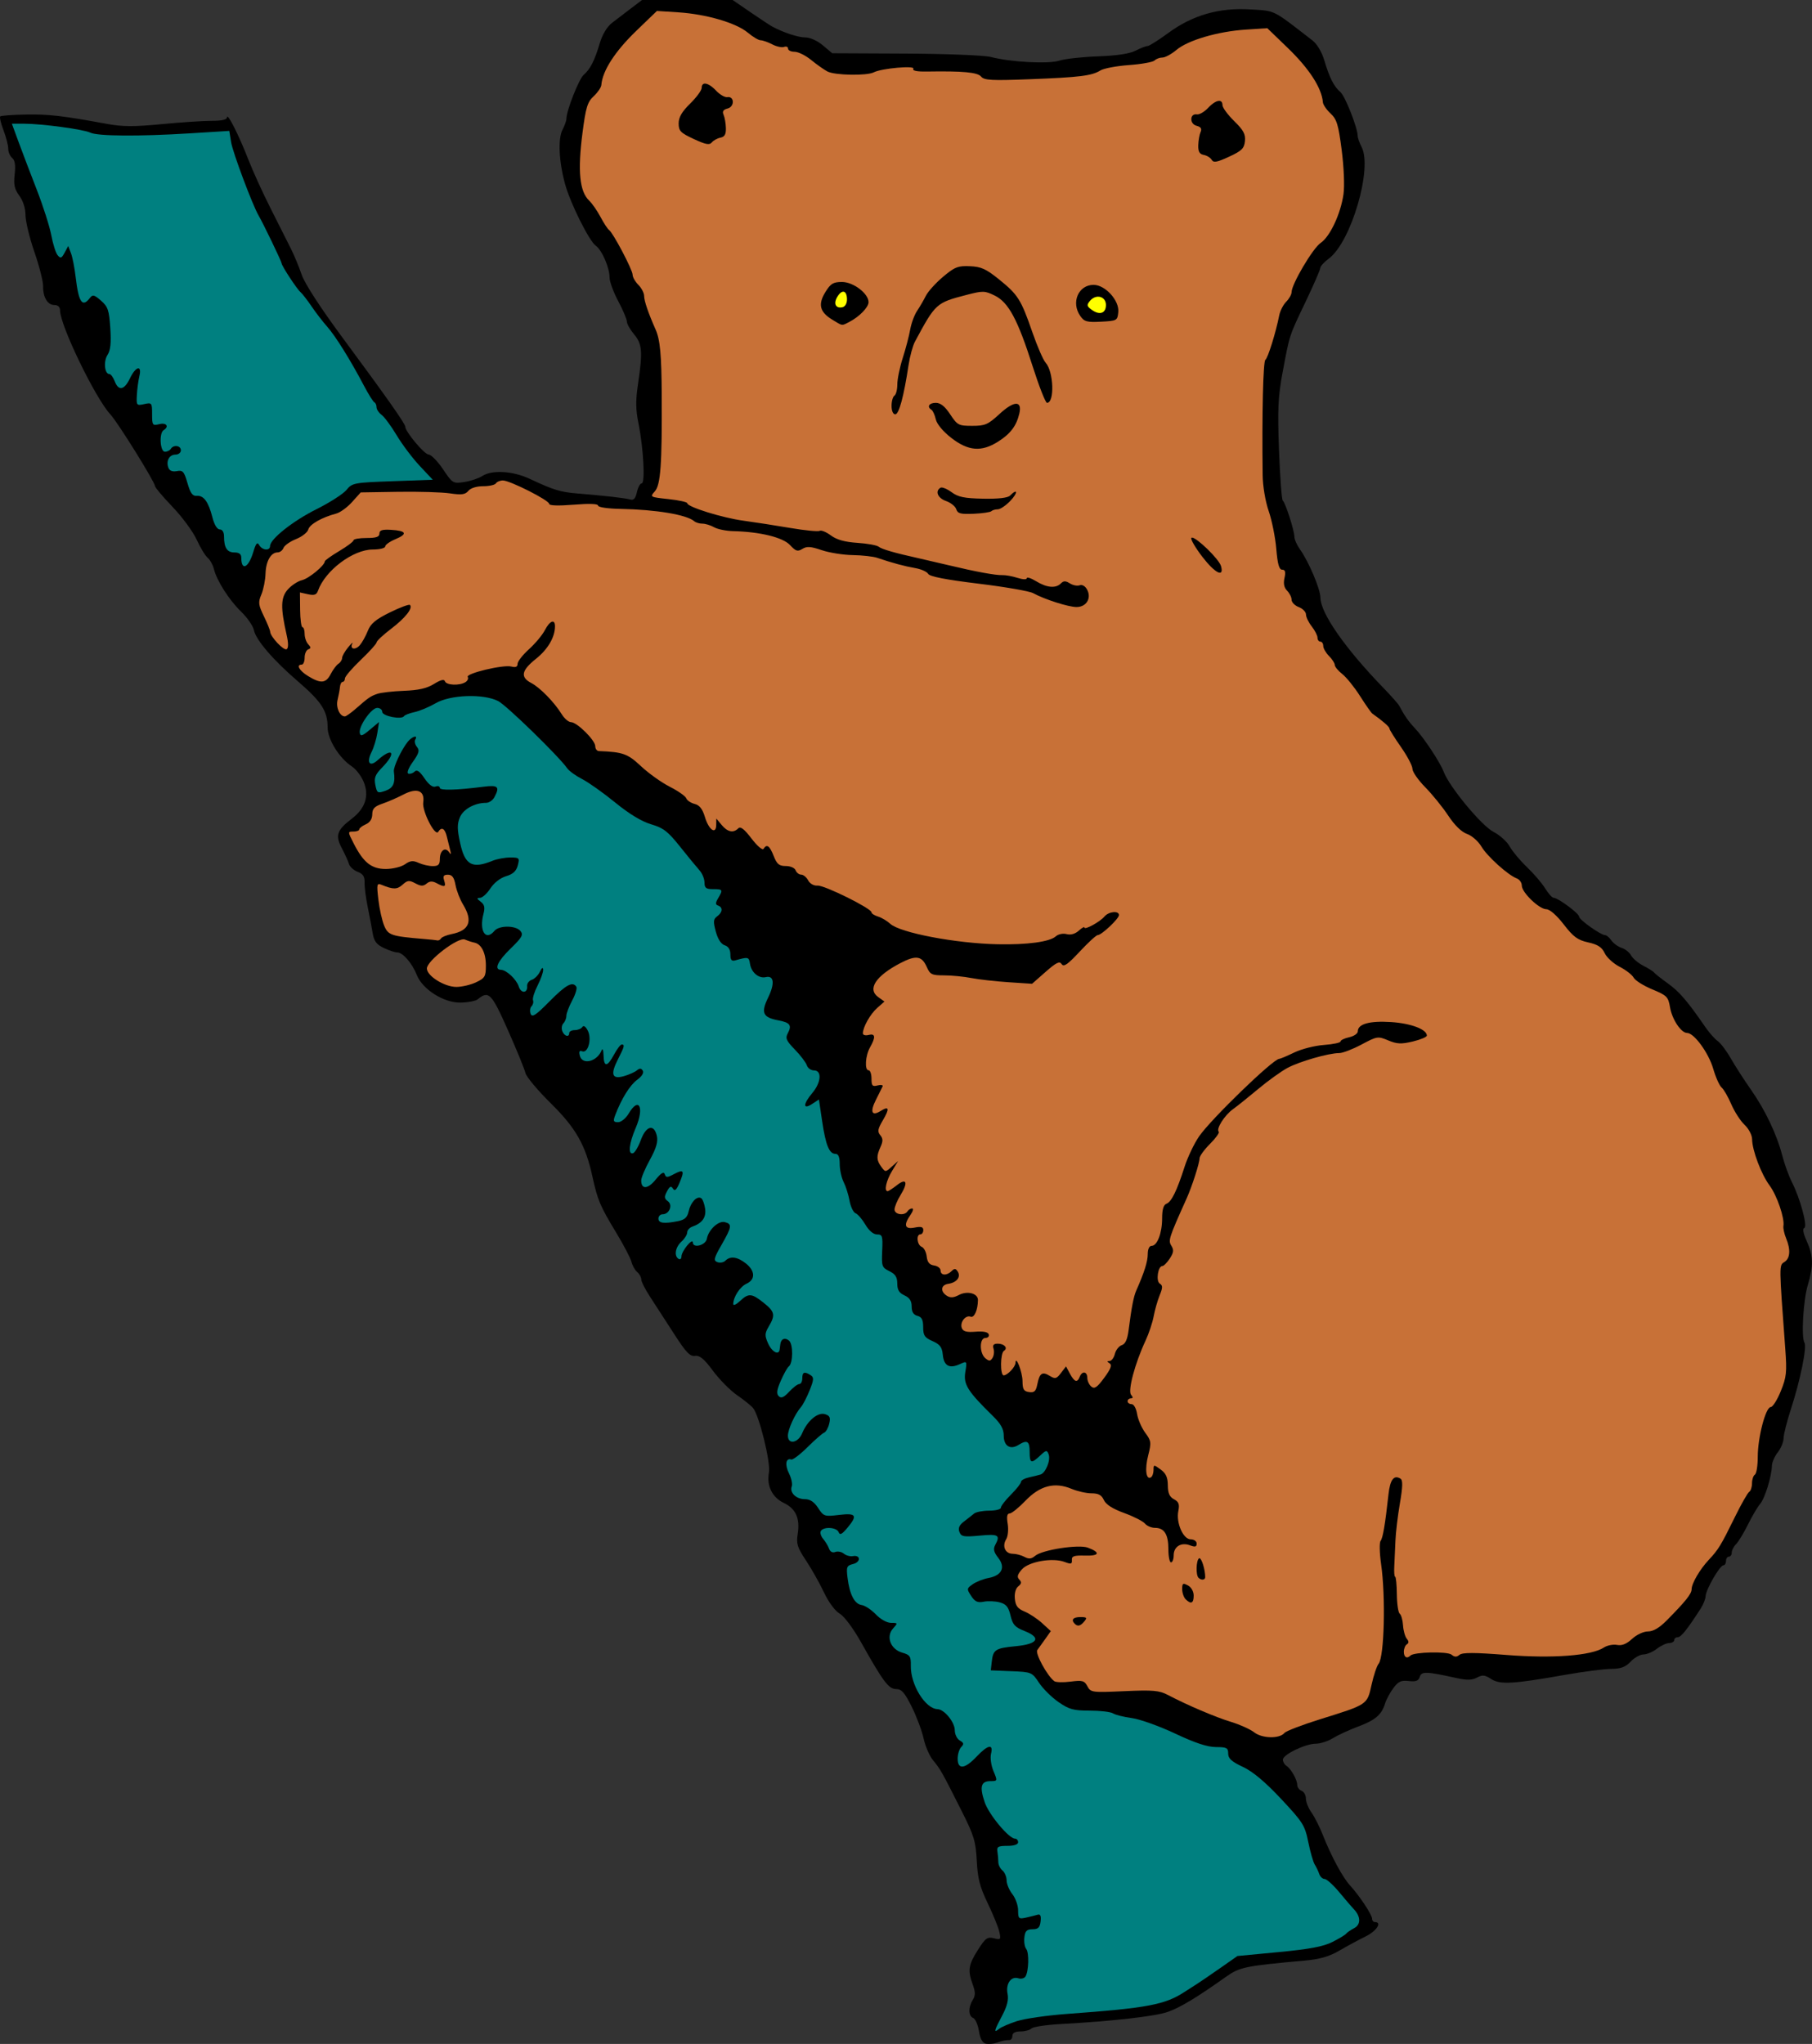
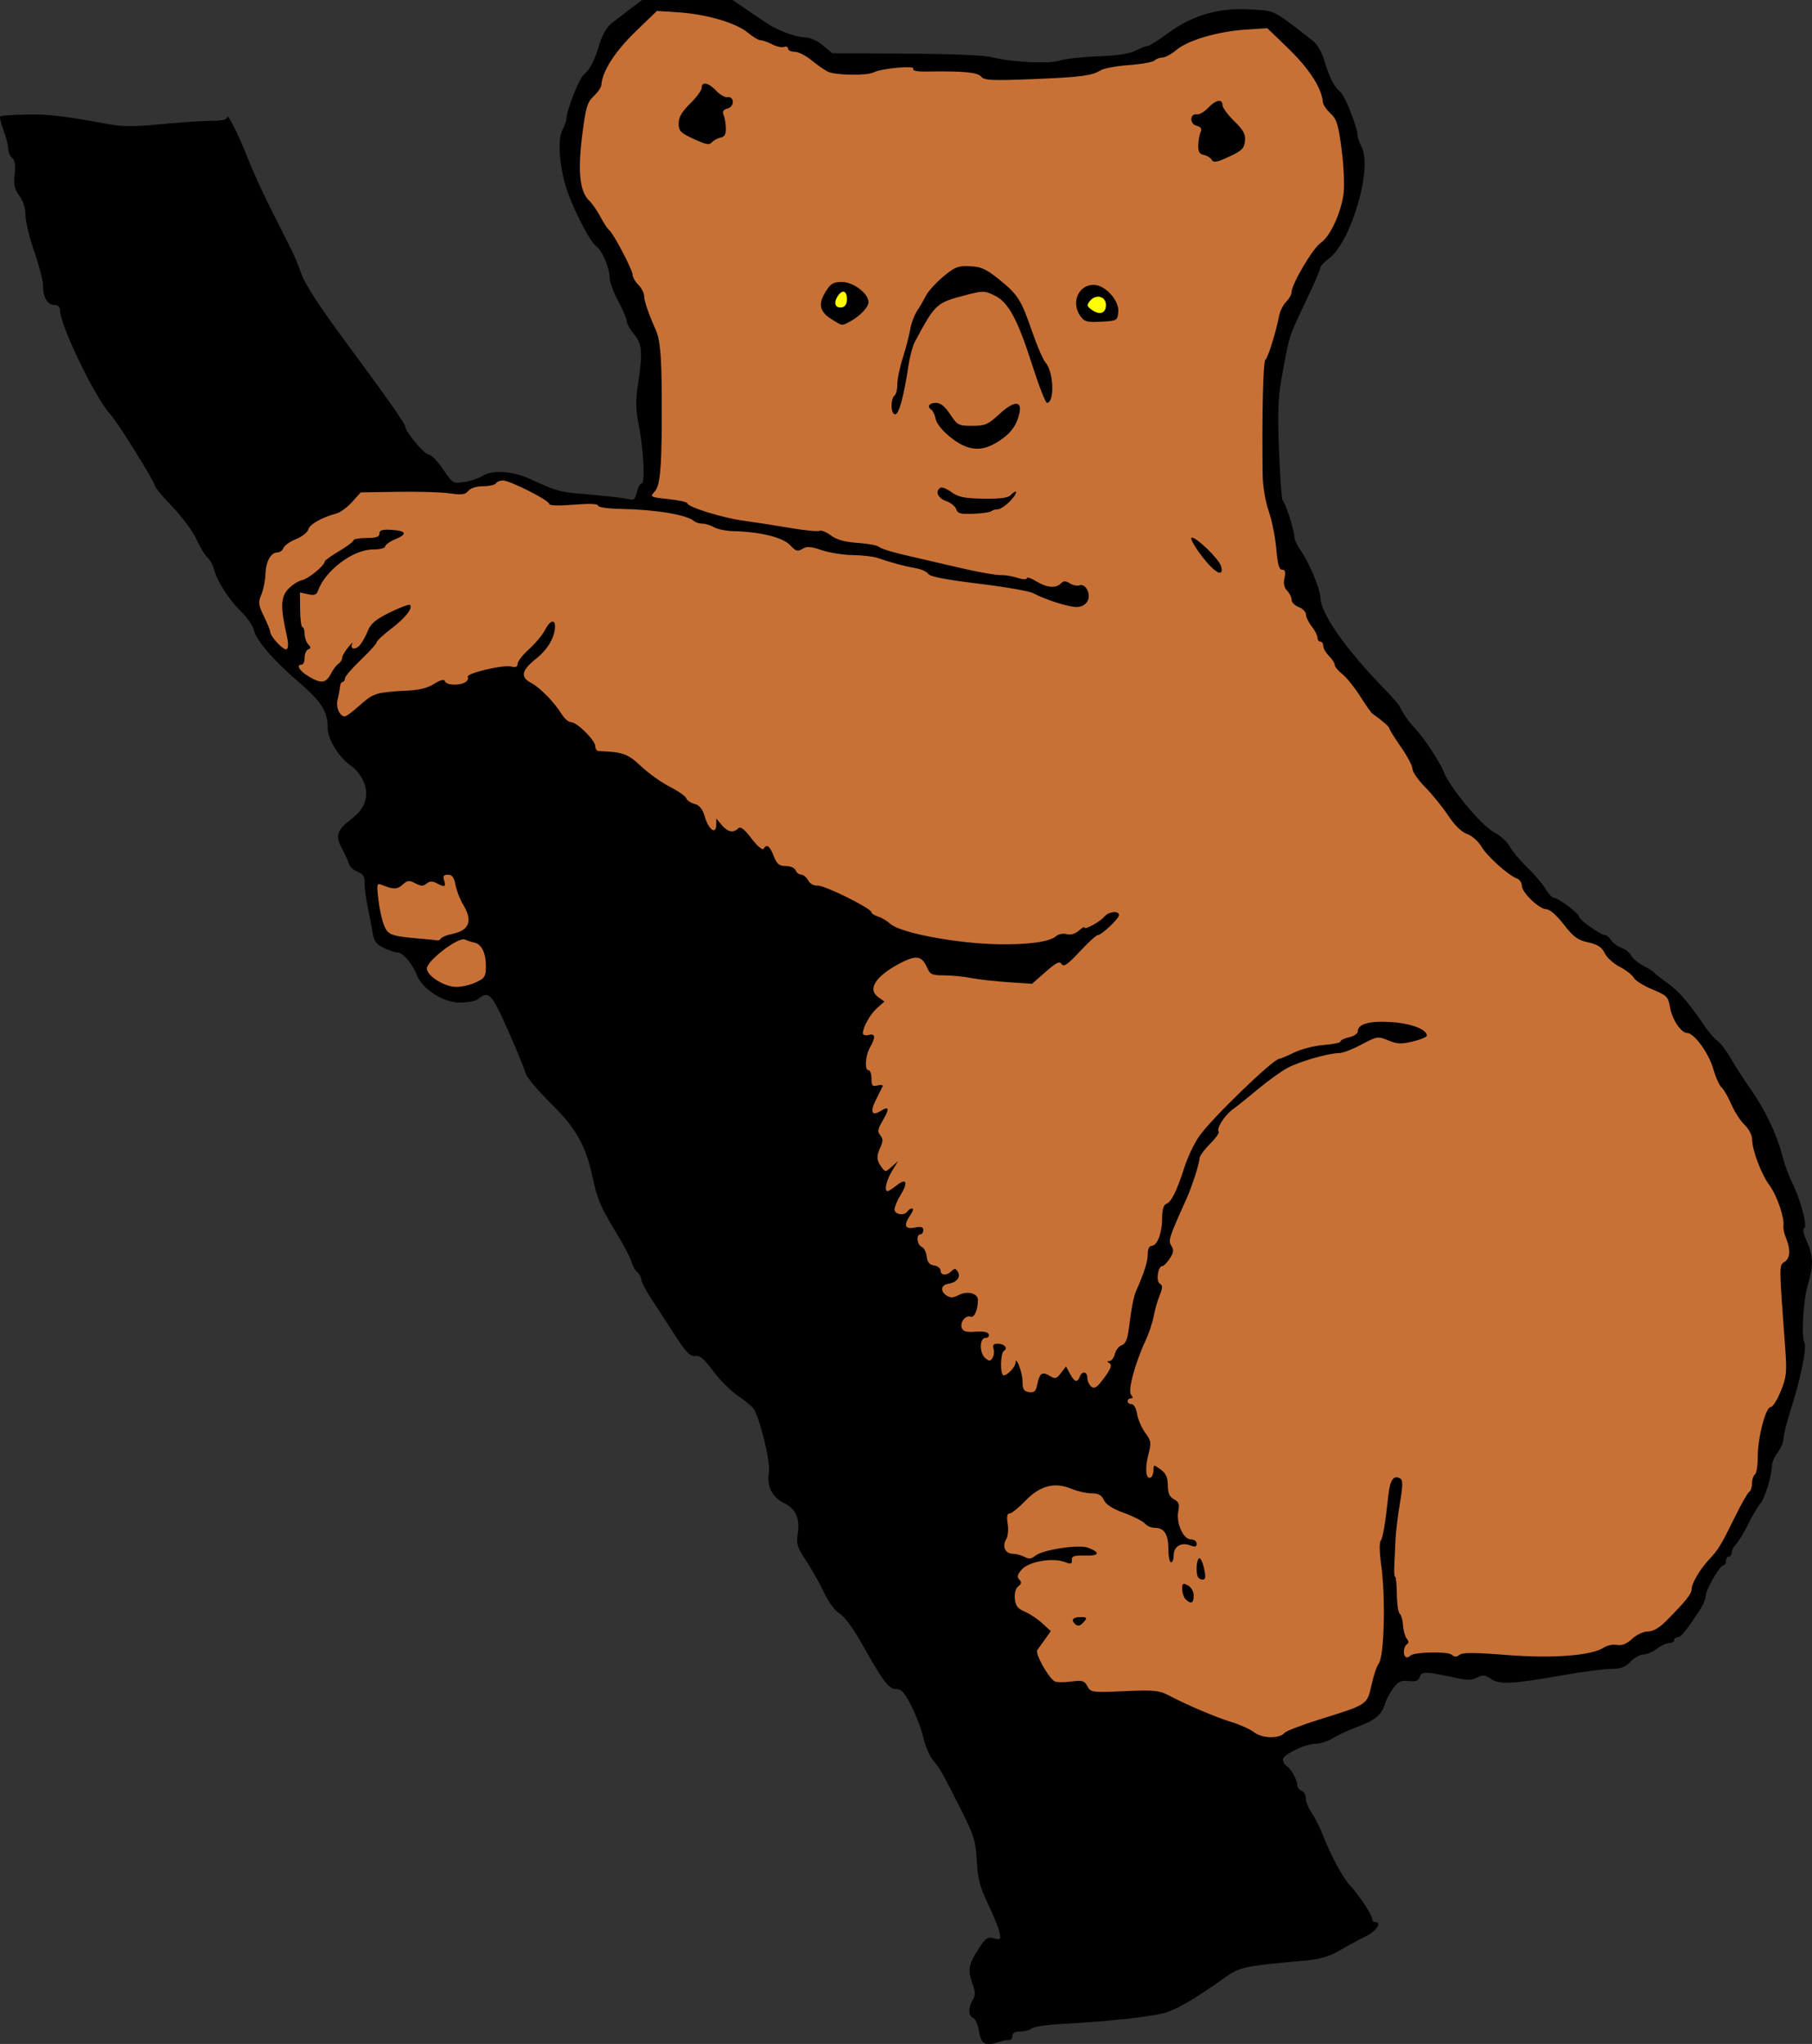
<svg xmlns="http://www.w3.org/2000/svg" version="1.1" viewBox="0 0 201.52 227.31">
  <rect x="0" y="0" width="201.52" height="227.31" fill="#333333" stroke="none" />
  <g stroke-width=".32">
    <path transform="translate(-6.124)" d="m115.76 227.28c-0.372-0.083-0.629-0.557-0.765-1.409-0.113-0.706-0.401-1.359-0.64-1.451-0.54-0.207-0.562-1.183-0.046-2.01 0.305-0.489 0.305-0.854 0-1.698-0.576-1.593-0.488-2.189 0.568-3.854 0.837-1.32 1.06-1.484 1.776-1.304 0.765 0.192 0.805 0.146 0.613-0.713-0.113-0.505-0.696-1.937-1.295-3.182-0.875-1.817-1.114-2.747-1.216-4.716-0.112-2.166-0.308-2.813-1.68-5.538-2.193-4.354-2.365-4.66-3.174-5.634-0.398-0.479-0.871-1.563-1.053-2.41s-0.774-2.435-1.317-3.529c-0.789-1.59-1.137-1.99-1.735-1.99-0.838 0-1.432-0.788-3.876-5.143-0.903-1.61-1.898-2.949-2.407-3.241-0.511-0.294-1.23-1.264-1.75-2.363-0.485-1.026-1.387-2.625-2.003-3.553-0.968-1.458-1.093-1.861-0.919-2.952 0.275-1.719-0.211-2.809-1.534-3.439-1.302-0.621-1.937-1.909-1.666-3.382 0.208-1.131-1.077-6.351-1.768-7.184-0.217-0.261-1.016-0.902-1.775-1.425-0.76-0.523-1.966-1.742-2.681-2.709-0.983-1.33-1.47-1.736-1.997-1.663-0.563 0.078-1.016-0.399-2.34-2.464-0.903-1.408-2.091-3.242-2.64-4.077-0.549-0.834-0.998-1.716-0.998-1.961 0-0.244-0.202-0.612-0.449-0.817-0.247-0.205-0.535-0.718-0.641-1.14s-0.888-1.913-1.738-3.312c-1.723-2.837-2.043-3.592-2.595-6.134-0.768-3.535-1.841-5.426-4.652-8.197-1.448-1.428-2.711-2.94-2.807-3.36-0.095-0.42-0.971-2.563-1.947-4.763-1.825-4.113-2.137-4.432-3.353-3.433-0.232 0.191-1.096 0.357-1.92 0.37-1.868 0.029-4.226-1.465-4.865-3.081-0.513-1.298-1.55-2.496-2.161-2.496-0.251 0-0.928-0.224-1.504-0.498-0.825-0.392-1.091-0.75-1.245-1.68-0.108-0.65-0.359-1.974-0.558-2.942-0.199-0.968-0.349-2.162-0.335-2.652 0.02-0.669-0.173-0.968-0.77-1.195-0.438-0.167-0.872-0.557-0.964-0.868-0.092-0.311-0.453-1.105-0.802-1.766-0.749-1.417-0.544-2.011 1.134-3.291 1.489-1.136 1.938-2.551 1.297-4.086-0.269-0.643-0.847-1.404-1.286-1.691-1.423-0.932-2.72-3.016-2.72-4.369 0-1.795-0.68-2.85-3.28-5.088-2.791-2.402-4.691-4.617-4.926-5.741-0.095-0.455-0.729-1.368-1.409-2.028-1.352-1.312-2.702-3.427-3.035-4.753-0.117-0.465-0.429-1.026-0.695-1.246-0.265-0.22-0.814-1.126-1.219-2.013-0.405-0.887-1.614-2.529-2.686-3.648-1.072-1.119-1.95-2.158-1.95-2.307 0-0.442-4.146-7.106-4.963-7.978-1.66-1.772-5.597-9.91-5.597-11.57 0-0.373-0.231-0.59-0.629-0.59-0.761 0-1.278-0.875-1.254-2.121 0.01-0.506-0.426-2.21-0.97-3.788s-0.988-3.419-0.988-4.093c0-0.749-0.266-1.584-0.684-2.15-0.543-0.735-0.65-1.225-0.52-2.381 0.114-1.011 0.03-1.567-0.276-1.821-0.242-0.201-0.44-0.667-0.44-1.035 0-0.369-0.237-1.29-0.526-2.048-0.289-0.758-0.454-1.45-0.366-1.538 0.088-0.088 1.369-0.181 2.846-0.208 2.56-0.046 4.096 0.132 9.027 1.041 1.716 0.317 3.011 0.322 6.08 0.028 2.145-0.206 4.655-0.373 5.579-0.371 1.125 0.003 1.685-0.129 1.695-0.396 0.021-0.568 1.352 2.076 2.375 4.72 0.477 1.232 1.593 3.68 2.481 5.44 0.888 1.76 1.901 3.772 2.253 4.47s0.888 1.995 1.193 2.88c0.341 0.99 2.079 3.672 4.519 6.969 4.876 6.591 6.998 9.602 7.002 9.934 0.006 0.563 2.118 3.082 2.593 3.094 0.28 0.007 1 0.742 1.6 1.633 1.068 1.588 1.116 1.617 2.37 1.424 0.704-0.108 1.599-0.405 1.989-0.661 1.087-0.711 3.422-0.572 5.311 0.317 2.616 1.231 3.391 1.468 5.306 1.623 2.949 0.238 5.28 0.504 5.846 0.667 0.386 0.112 0.59-0.112 0.745-0.819 0.118-0.535 0.358-0.973 0.533-0.973 0.407 0 0.196-3.934-0.356-6.654-0.316-1.556-0.328-2.56-0.052-4.413 0.533-3.584 0.465-4.435-0.443-5.514-0.44-0.523-0.8-1.162-0.8-1.419 0-0.258-0.432-1.278-0.96-2.268-0.528-0.989-0.96-2.166-0.96-2.615 0-1.097-0.843-3.051-1.526-3.54-0.751-0.537-2.824-4.69-3.422-6.855-0.688-2.493-0.811-5.049-0.29-6.048 0.239-0.457 0.435-1.011 0.436-1.23 0.004-0.898 1.397-4.435 1.922-4.881 0.723-0.614 1.213-1.58 1.791-3.526 0.28-0.943 0.806-1.822 1.335-2.232 0.48-0.372 1.433-1.1 2.117-1.619l1.244-0.943h10.079l1.986 1.36c1.093 0.748 2.153 1.45 2.357 1.561 1.263 0.686 2.92 1.239 3.716 1.239 0.542 0 1.358 0.364 1.97 0.88l1.046 0.88 8.179 0.039c4.536 0.022 8.749 0.189 9.459 0.375 2.192 0.575 6.42 0.802 7.611 0.409 0.6-0.198 2.531-0.413 4.29-0.477 2.11-0.077 3.537-0.292 4.193-0.631 0.547-0.283 1.145-0.514 1.329-0.514 0.184 0 1.212-0.646 2.284-1.435 2.723-2.005 5.676-2.856 9.162-2.64 2.831 0.175 2.361-0.06 6.884 3.437 0.53 0.409 1.055 1.287 1.335 2.231 0.578 1.946 1.069 2.912 1.791 3.526 0.525 0.446 1.918 3.983 1.922 4.881 9.6e-4 0.219 0.197 0.773 0.436 1.23 1.236 2.368-1.177 10.578-3.644 12.402-0.525 0.388-0.954 0.859-0.954 1.048 0 0.188-0.733 1.876-1.629 3.75-1.853 3.877-1.767 3.612-2.566 7.888-0.502 2.686-0.565 4.074-0.395 8.64 0.111 2.992 0.301 5.512 0.421 5.6 0.287 0.21 1.289 3.329 1.289 4.011 0 0.292 0.276 0.918 0.613 1.391 0.986 1.385 2.266 4.401 2.281 5.377 0.028 1.763 2.763 5.672 7.078 10.119 0.821 0.846 1.583 1.71 1.693 1.92 0.547 1.045 1.042 1.756 1.723 2.473 1.008 1.062 2.809 3.784 3.22 4.865 0.644 1.694 4.214 6.002 5.532 6.675 0.7 0.357 1.512 1.088 1.806 1.625 0.294 0.537 1.152 1.565 1.908 2.286 0.756 0.72 1.668 1.784 2.026 2.364 0.358 0.58 0.782 1.054 0.941 1.054 0.484 0 2.833 1.736 2.846 2.103 0.013 0.354 2.416 2.057 2.903 2.057 0.15 0 0.461 0.267 0.691 0.594s0.742 0.697 1.139 0.822c0.396 0.125 0.868 0.504 1.05 0.843 0.181 0.338 0.793 0.853 1.36 1.143 0.567 0.29 1.103 0.629 1.19 0.752s0.781 0.67 1.54 1.215c1.276 0.916 2.17 1.959 4.176 4.871 0.424 0.616 1.038 1.307 1.363 1.535 0.325 0.228 0.978 1.092 1.45 1.92 0.473 0.828 1.475 2.385 2.228 3.459 1.612 2.301 2.883 4.973 3.509 7.377 0.248 0.951 0.726 2.268 1.062 2.928 0.929 1.82 1.778 4.971 1.377 5.105-0.212 0.071-0.111 0.611 0.271 1.454 0.739 1.627 0.769 2.758 0.131 4.861-0.509 1.678-0.755 5.836-0.381 6.441 0.292 0.472-0.456 4.16-1.485 7.319-0.458 1.408-0.835 2.897-0.837 3.309-2e-3 0.412-0.292 1.116-0.644 1.563-0.352 0.448-0.646 1.118-0.654 1.49-0.025 1.182-0.785 3.648-1.312 4.253-0.279 0.321-0.886 1.348-1.347 2.283-0.462 0.935-1.057 1.917-1.323 2.183-0.266 0.266-0.483 0.689-0.483 0.941 0 0.251-0.144 0.457-0.32 0.457s-0.32 0.216-0.32 0.48-0.13 0.48-0.29 0.48c-0.392 0-1.945 2.688-1.974 3.417-0.013 0.321-0.265 0.956-0.56 1.411-1.523 2.351-2.174 3.164-2.537 3.167-0.22 2e-3 -0.4 0.148-0.4 0.324s-0.252 0.323-0.56 0.327c-0.308 4e-3 -0.92 0.289-1.36 0.633s-1.109 0.629-1.486 0.633c-0.378 4e-3 -1.026 0.365-1.44 0.802-0.58 0.611-1.086 0.797-2.194 0.807-0.792 7e-3 -3.096 0.306-5.12 0.665-5.769 1.022-7.214 1.103-8.197 0.459-0.698-0.457-0.967-0.484-1.574-0.16-0.55 0.294-1.117 0.307-2.281 0.052-3.39-0.743-3.886-0.759-4.085-0.132-0.142 0.446-0.433 0.557-1.226 0.464-0.847-0.099-1.165 0.048-1.714 0.791-0.371 0.502-0.784 1.269-0.917 1.706-0.384 1.255-1.082 1.851-3.011 2.572-0.988 0.369-2.245 0.948-2.794 1.287-0.549 0.339-1.403 0.616-1.899 0.616-1.165 0-3.663 1.209-3.663 1.773 0 0.24 0.18 0.551 0.4 0.691 0.512 0.327 1.2 1.554 1.2 2.137 0 0.248 0.216 0.533 0.48 0.634s0.48 0.49 0.48 0.865c0 0.374 0.281 1.075 0.623 1.556 0.343 0.482 0.915 1.614 1.27 2.517 0.918 2.328 2.191 4.69 3.007 5.579 1.044 1.137 2.459 3.268 2.459 3.704 0 0.211 0.144 0.383 0.32 0.383 0.829 0 0.177 1-1.04 1.595-0.748 0.366-2.058 1.073-2.91 1.571-1.134 0.663-2.165 0.961-3.84 1.112-6.659 0.599-7.254 0.722-8.801 1.822-3.193 2.271-5.066 3.4-6.449 3.888-1.404 0.496-6.223 1.04-11.972 1.353-1.569 0.085-3.002 0.305-3.184 0.487-0.183 0.183-0.735 0.332-1.228 0.332-0.583 0-0.896 0.168-0.896 0.48 0 0.264-0.144 0.48-0.32 0.48-0.477 0-0.734 0.054-1.44 0.3-0.352 0.123-0.892 0.167-1.2 0.098z" />
    <g fill="#008080">
-       <path transform="translate(-6.124)" d="m34.288 61.407c0.297-0.993 0.449-1.172 0.665-0.787 0.333 0.596 1.207 0.668 1.208 0.099 9.6e-4 -0.77 2.549-2.788 5.183-4.102 1.461-0.73 2.954-1.69 3.316-2.134 0.634-0.776 0.829-0.813 5.126-0.968l4.467-0.161-1.452-1.546c-0.798-0.85-1.95-2.379-2.56-3.398-0.61-1.018-1.363-2.04-1.675-2.27-0.311-0.23-0.566-0.614-0.566-0.853 0-0.239-0.108-0.483-0.24-0.542-0.132-0.059-0.657-0.899-1.167-1.867-1.506-2.859-3.173-5.533-4.09-6.56-0.471-0.528-1.246-1.534-1.721-2.235-0.475-0.701-1.034-1.421-1.241-1.6-0.418-0.36-2.1-2.93-2.1-3.208 0-0.187-2.061-4.467-2.542-5.278-0.672-1.133-2.892-7.051-3.074-8.192l-0.199-1.248-4.373 0.271c-5.677 0.352-10.274 0.32-11.086-0.078-0.749-0.366-5.404-0.993-7.375-0.993h-1.347l0.733 2c0.403 1.1 1.317 3.498 2.03 5.329 0.713 1.831 1.443 4.119 1.622 5.084s0.495 1.961 0.704 2.213c0.321 0.387 0.442 0.343 0.779-0.284l0.399-0.742 0.305 0.8c0.168 0.44 0.403 1.637 0.522 2.661 0.328 2.815 0.742 3.418 1.586 2.314 0.303-0.396 0.485-0.351 1.235 0.305 0.768 0.672 0.899 1.06 1.031 3.05 0.109 1.654 0.024 2.473-0.309 2.982-0.466 0.711-0.33 2.128 0.203 2.128 0.16 0 0.427 0.36 0.595 0.8 0.425 1.118 1.068 0.997 1.696-0.32 0.647-1.357 1.355-1.519 1.047-0.24-0.116 0.484-0.241 1.423-0.277 2.088-0.063 1.162-0.032 1.2 0.814 1.015 0.848-0.186 0.88-0.146 0.88 1.118 0 1.239 0.044 1.3 0.8 1.111 0.792-0.199 1.127 0.268 0.48 0.669-0.518 0.32-0.396 2.4 0.141 2.4 0.254 0 0.55-0.144 0.659-0.32 0.306-0.494 1.12-0.378 1.12 0.16 0 0.264-0.273 0.48-0.606 0.48-0.689 0-1.068 0.715-0.779 1.469 0.127 0.331 0.457 0.459 0.944 0.365 0.655-0.125 0.802 0.042 1.173 1.331 0.324 1.124 0.568 1.462 1.029 1.42 0.771-0.07 1.306 0.66 1.742 2.375 0.212 0.835 0.529 1.36 0.821 1.36 0.289 0 0.475 0.303 0.475 0.774 0 1.259 0.341 1.786 1.154 1.786 0.529 0 0.766 0.181 0.766 0.587 0 1.508 0.803 1.133 1.328-0.619z" />
-       <path transform="translate(-6.124)" d="m119.23 224.77c0.861-0.28 3.365-0.64 5.565-0.801 8.967-0.654 10.891-1.016 13.096-2.464 0.455-0.298 1.059-0.687 1.344-0.863 0.285-0.176 1.416-0.948 2.514-1.716l1.996-1.396 4.607-0.439c3.437-0.327 4.951-0.613 5.965-1.127 0.747-0.379 1.43-0.792 1.518-0.918s0.491-0.403 0.895-0.617c0.762-0.402 0.738-1.309-0.058-2.126-0.197-0.202-0.913-1.037-1.591-1.855-0.678-0.818-1.417-1.487-1.643-1.487s-0.494-0.252-0.598-0.56-0.327-0.776-0.496-1.04-0.493-1.388-0.719-2.497c-0.381-1.873-0.598-2.216-3.027-4.809-1.786-1.906-3.135-3.035-4.25-3.558-1.253-0.587-1.634-0.933-1.634-1.484 0-0.632-0.165-0.719-1.36-0.721-0.95-2e-3 -2.319-0.455-4.541-1.502-1.749-0.825-3.913-1.599-4.808-1.721-0.895-0.121-1.84-0.357-2.099-0.524-0.26-0.167-1.421-0.304-2.582-0.305-1.818-2e-3 -2.3-0.133-3.485-0.955-0.756-0.524-1.73-1.489-2.164-2.145-0.775-1.171-0.829-1.194-3.075-1.285l-2.286-0.093 0.108-0.96c0.151-1.349 0.399-1.509 2.672-1.727 2.482-0.238 2.878-0.942 0.955-1.697-1.042-0.409-1.3-0.696-1.54-1.712-0.228-0.964-0.482-1.273-1.204-1.466-0.503-0.135-1.303-0.167-1.777-0.072-0.677 0.135-0.976-2e-3 -1.395-0.64-0.509-0.777-0.502-0.835 0.173-1.307 0.388-0.272 1.183-0.584 1.766-0.693 1.476-0.277 1.904-1.181 1.065-2.248-0.486-0.618-0.571-0.972-0.336-1.41 0.598-1.117 0.382-1.249-1.717-1.053-1.788 0.167-2.057 0.118-2.26-0.409-0.163-0.425-0.015-0.762 0.51-1.161 0.407-0.309 0.914-0.707 1.126-0.883s0.969-0.32 1.68-0.32 1.294-0.149 1.294-0.331c0-0.182 0.504-0.835 1.12-1.451s1.12-1.256 1.12-1.423 0.396-0.39 0.88-0.496 1.061-0.249 1.283-0.317c0.58-0.179 1.158-1.606 0.911-2.25-0.192-0.499-0.276-0.487-0.943 0.14-0.997 0.936-1.171 0.872-1.171-0.432 0-1.185-0.277-1.352-1.242-0.75-0.915 0.571-1.638 0.116-1.638-1.032 0-0.734-0.318-1.314-1.192-2.17-2.821-2.764-3.302-3.527-3.084-4.89 0.202-1.262 0.201-1.263-0.62-0.889-1.152 0.525-1.763 0.184-1.882-1.051-0.081-0.842-0.314-1.152-1.142-1.516-0.881-0.388-1.04-0.625-1.04-1.55 0-0.823-0.158-1.133-0.64-1.26-0.442-0.116-0.64-0.436-0.64-1.039 0-0.619-0.232-0.977-0.8-1.236-0.592-0.27-0.8-0.612-0.8-1.314 0-0.718-0.214-1.054-0.88-1.38-0.824-0.403-0.875-0.546-0.797-2.257 0.075-1.654 0.021-1.827-0.571-1.827-0.405 0-0.899-0.416-1.298-1.091-0.354-0.6-0.845-1.169-1.092-1.263-0.246-0.095-0.547-0.719-0.668-1.389-0.121-0.669-0.417-1.606-0.658-2.081-0.24-0.475-0.437-1.375-0.437-2 0-0.784-0.145-1.136-0.469-1.136-0.696 0-1.087-0.957-1.486-3.639l-0.358-2.408-0.764 0.5c-1.032 0.676-1.013 0.015 0.036-1.232 0.981-1.166 1.078-2.502 0.182-2.502-0.34 0-0.7-0.256-0.799-0.568-0.099-0.312-0.694-1.097-1.322-1.743-0.978-1.007-1.091-1.27-0.786-1.839 0.468-0.874 0.239-1.175-1.079-1.422-1.708-0.32-1.938-0.838-1.12-2.521 0.762-1.568 0.658-2.495-0.256-2.283-0.783 0.181-1.611-0.515-1.756-1.476-0.116-0.773-0.201-0.793-1.623-0.391-0.428 0.121-0.56-0.034-0.56-0.657 0-0.532-0.22-0.886-0.633-1.017-0.401-0.127-0.764-0.686-0.989-1.524-0.301-1.118-0.277-1.381 0.153-1.696 0.61-0.446 0.66-0.994 0.109-1.193-0.32-0.116-0.32-0.28 0-0.822 0.558-0.945 0.523-1.006-0.56-1.006-0.79 0-0.96-0.131-0.96-0.74 0-0.407-0.252-1.019-0.56-1.36-0.308-0.341-1.28-1.524-2.16-2.629-1.349-1.694-1.852-2.083-3.213-2.483-1.051-0.309-2.444-1.153-4-2.423-1.313-1.072-2.963-2.243-3.667-2.603s-1.454-0.9-1.665-1.202c-0.955-1.355-6.757-7.005-7.679-7.477-1.638-0.838-5.316-0.712-6.948 0.237-0.719 0.419-1.774 0.862-2.344 0.985-0.57 0.123-1.101 0.328-1.181 0.457-0.26 0.42-2.423-0.006-2.423-0.478 0-0.245-0.252-0.443-0.56-0.441-0.656 0.005-2.083 2.055-1.939 2.788 0.08 0.406 0.296 0.337 1.121-0.358l1.022-0.861-0.187 1.213c-0.103 0.667-0.389 1.614-0.635 2.103-0.602 1.196-0.23 1.734 0.652 0.942 1.698-1.526 2.141-0.863 0.526 0.789-0.784 0.802-0.924 1.16-0.766 1.952 0.183 0.913 0.249 0.951 1.12 0.648 0.882-0.308 1.121-0.853 0.939-2.147-0.069-0.491 0.84-2.429 1.554-3.313 0.483-0.598 1.171-0.786 0.825-0.226-0.114 0.184-0.029 0.547 0.187 0.808 0.32 0.385 0.235 0.696-0.455 1.665-0.498 0.699-0.703 1.24-0.498 1.308 0.193 0.064 0.507-0.04 0.698-0.231 0.251-0.251 0.557-0.04 1.096 0.753 0.48 0.706 0.918 1.035 1.224 0.918 0.262-0.101 0.476-0.04 0.476 0.135 0 0.315 1.806 0.27 4.88-0.12 1.61-0.205 1.817-9.6e-4 1.189 1.172-0.182 0.34-0.593 0.619-0.912 0.619-1.278 0-2.545 0.702-2.926 1.623-0.311 0.75-0.302 1.336 0.042 2.886 0.538 2.424 1.336 2.855 3.588 1.938 0.495-0.202 1.383-0.367 1.972-0.367 1.011 0 1.059 0.049 0.841 0.88-0.166 0.633-0.531 0.97-1.302 1.2-0.638 0.191-1.343 0.739-1.742 1.356-0.369 0.57-0.887 1.042-1.151 1.05-0.392 0.012-0.379 0.091 0.072 0.433 0.42 0.319 0.493 0.643 0.307 1.35-0.502 1.907 0.246 3.065 1.221 1.891 0.52-0.626 2.367-0.618 2.891 0.013 0.347 0.418 0.182 0.714-1.081 1.941-1.458 1.417-1.888 2.355-1.09 2.376 0.616 0.016 1.732 1.064 1.986 1.865 0.254 0.799 0.999 0.751 0.931-0.06-0.024-0.284 0.208-0.595 0.514-0.693 0.306-0.097 0.712-0.498 0.901-0.89 0.226-0.468 0.352-0.544 0.366-0.221 0.012 0.271-0.268 1.061-0.623 1.757s-0.582 1.428-0.505 1.629c0.077 0.2 0.002 0.502-0.166 0.67-0.168 0.168-0.213 0.547-0.1 0.841 0.166 0.432 0.574 0.163 2.104-1.387 1.831-1.854 2.583-2.262 2.982-1.618 0.103 0.167-0.104 0.849-0.461 1.515-0.357 0.666-0.649 1.436-0.649 1.712 0 0.275-0.149 0.649-0.33 0.831-0.182 0.182-0.238 0.571-0.126 0.864 0.222 0.579 0.776 0.732 0.776 0.213 0-0.176 0.28-0.32 0.621-0.32s0.718-0.157 0.836-0.348c0.131-0.213 0.366-0.057 0.602 0.4 0.476 0.92 0.035 2.555-0.621 2.304-0.306-0.117-0.381 0.028-0.258 0.499 0.279 1.067 1.931 0.647 2.422-0.615 0.103-0.264 0.198-0.012 0.212 0.56 0.033 1.344 0.415 1.318 1.168-0.08 0.332-0.616 0.714-1.12 0.85-1.12 0.367 0 0.312 0.218-0.415 1.644-0.865 1.696-0.663 2.256 0.677 1.872 0.554-0.159 1.197-0.446 1.428-0.638 0.306-0.254 0.485-0.245 0.658 0.035 0.144 0.233-0.102 0.631-0.623 1.01-0.805 0.587-1.748 2.103-2.442 3.928-0.254 0.669-0.206 0.789 0.314 0.789 0.343 0 0.864-0.424 1.181-0.96 1.146-1.94 1.765-0.691 0.786 1.586-0.748 1.739-0.884 3.017-0.299 2.822 0.207-0.069 0.597-0.729 0.866-1.467 0.58-1.59 1.481-1.818 1.781-0.451 0.142 0.648-0.067 1.367-0.769 2.64-0.53 0.962-0.967 1.993-0.97 2.291-0.011 1.037 0.723 1.007 1.598-0.066 0.613-0.752 0.912-0.93 1.019-0.609 0.131 0.391 0.269 0.391 1.004-2.4e-4 1.105-0.589 1.22-0.426 0.65 0.928-0.345 0.82-0.54 0.998-0.739 0.677-0.21-0.34-0.357-0.274-0.665 0.301-0.327 0.611-0.311 0.799 0.096 1.097 0.578 0.423 0.163 1.452-0.585 1.452-0.255 0-0.464 0.216-0.464 0.48 0 0.516 0.62 0.596 2.183 0.283 0.746-0.149 1.03-0.413 1.181-1.098 0.219-0.998 0.926-1.741 1.386-1.457 0.163 0.101 0.361 0.618 0.439 1.148 0.145 0.987-0.306 1.627-1.428 2.025-0.308 0.109-0.56 0.397-0.56 0.639 0 0.242-0.288 0.701-0.64 1.02-0.683 0.619-0.846 1.595-0.32 1.92 0.176 0.109 0.32-0.011 0.32-0.266 0-0.591 1.255-2.126 1.269-1.552 0.017 0.684 1.429 0.302 1.559-0.422 0.18-1.001 1.291-2.03 1.994-1.847 0.829 0.217 0.786 0.516-0.366 2.529-0.859 1.501-0.917 1.746-0.458 1.921 0.289 0.111 0.689 0.038 0.888-0.161 0.544-0.544 1.33-0.439 2.271 0.301 1.051 0.827 1.085 1.8 0.078 2.259-0.725 0.33-1.475 1.484-1.475 2.269 0 0.198 0.333 0.048 0.741-0.335 0.96-0.902 1.306-0.878 2.636 0.184 1.244 0.992 1.325 1.365 0.578 2.63-0.46 0.778-0.47 1.013-0.082 1.889 0.421 0.952 1.201 1.365 1.287 0.681 0.022-0.176 0.058-0.452 0.08-0.613 0.079-0.579 0.513-0.751 0.959-0.38 0.481 0.399 0.46 2.535-0.029 2.883-0.148 0.105-0.54 0.808-0.873 1.562-0.453 1.027-0.513 1.462-0.239 1.736 0.273 0.273 0.564 0.15 1.158-0.491 0.436-0.471 0.944-0.856 1.128-0.856s0.335-0.288 0.335-0.64c0-0.697 0.236-0.785 0.927-0.347 0.378 0.24 0.362 0.498-0.107 1.675-0.305 0.765-0.741 1.608-0.969 1.872-0.679 0.786-1.452 2.481-1.452 3.184 0 1.022 1.131 0.827 1.587-0.273 0.579-1.398 1.75-2.373 2.546-2.12 0.538 0.171 0.627 0.379 0.458 1.07-0.116 0.472-0.368 0.915-0.561 0.985-0.193 0.07-1.023 0.793-1.845 1.609-0.822 0.815-1.637 1.435-1.811 1.377-0.606-0.202-0.734 0.583-0.253 1.549 0.267 0.535 0.404 1.183 0.306 1.44-0.263 0.686 0.486 1.419 1.451 1.42 0.584 6.4e-4 1.036 0.299 1.481 0.979 0.615 0.94 0.706 0.971 2.32 0.776 1.931-0.233 2.104 0.047 0.91 1.466-0.59 0.702-0.812 0.806-0.95 0.446-0.207-0.54-1.66-0.635-1.972-0.129-0.116 0.187-0.002 0.583 0.252 0.88 0.254 0.297 0.551 0.789 0.659 1.094 0.12 0.339 0.389 0.481 0.693 0.364 0.273-0.105 0.7-0.021 0.948 0.185 0.249 0.206 0.7 0.331 1.003 0.276 0.876-0.158 0.907 0.656 0.034 0.875-0.717 0.18-0.774 0.319-0.624 1.532 0.229 1.859 0.776 2.917 1.567 3.03 0.37 0.053 1.08 0.521 1.577 1.04 0.523 0.546 1.237 0.944 1.694 0.944 0.762 0 0.77 0.022 0.227 0.621-0.819 0.905-0.286 2.317 1.014 2.69 0.87 0.249 0.978 0.413 0.958 1.445-0.042 2.115 1.603 4.794 2.971 4.839 0.756 0.025 1.92 1.452 1.92 2.354 0 0.45 0.252 0.961 0.56 1.135 0.449 0.253 0.48 0.396 0.16 0.72-0.22 0.222-0.4 0.807-0.4 1.3 0 1.245 0.795 1.161 2.101-0.224 1.259-1.335 1.895-1.462 1.609-0.323-0.111 0.441 9e-3 1.299 0.269 1.92 0.463 1.108 0.459 1.123-0.325 1.123-1.065 0-1.236 0.616-0.649 2.345 0.472 1.389 2.696 4.056 3.383 4.056 0.183 0 0.333 0.18 0.333 0.4 1.3e-4 0.249-0.453 0.4-1.2 0.4-1.02 0-1.185 0.096-1.1 0.64 0.055 0.352 0.101 0.882 0.102 1.179 6.4e-4 0.296 0.207 0.71 0.46 0.919 0.252 0.209 0.459 0.703 0.459 1.098 0 0.395 0.288 1.084 0.64 1.531 0.352 0.447 0.64 1.262 0.64 1.809 0 0.92 0.067 0.981 0.88 0.803 0.484-0.106 1.069-0.252 1.301-0.324 0.292-0.091 0.39 0.136 0.32 0.742-0.08 0.69-0.269 0.875-0.901 0.878-0.638 4e-3 -0.821 0.187-0.903 0.904-0.057 0.495 0.034 1.071 0.202 1.28 0.338 0.421 0.284 2.482-0.081 3.071-0.128 0.207-0.488 0.295-0.8 0.196-0.812-0.258-1.414 0.617-1.191 1.731 0.131 0.653-0.05 1.382-0.6 2.416-0.897 1.687-0.971 1.997-0.352 1.484 0.239-0.199 1.139-0.59 2-0.87z" />
-     </g>
+       </g>
    <g fill="#c87137">
-       <path transform="translate(-6.124)" d="m51.158 96.122c0.591-0.414 0.898-0.446 1.526-0.16 0.432 0.197 1.139 0.358 1.571 0.358 0.619 0 0.785-0.165 0.785-0.781 0-0.939 0.592-1.393 1.017-0.78 0.227 0.327 0.263 0.276 0.139-0.199-0.091-0.352-0.26-1.036-0.376-1.52-0.219-0.919-0.591-1.125-0.959-0.53-0.346 0.56-1.809-2.306-1.668-3.268 0.194-1.319-0.689-1.672-2.201-0.883-0.678 0.354-1.734 0.814-2.347 1.022-0.871 0.296-1.115 0.553-1.12 1.179-0.004 0.519-0.259 0.911-0.726 1.116-0.396 0.174-0.72 0.426-0.72 0.56 0 0.134-0.291 0.244-0.646 0.244-0.644 0-0.644 0.005 0.028 1.323 1.085 2.127 1.979 2.837 3.572 2.837 0.761 0 1.716-0.233 2.123-0.518z" />
      <path transform="translate(-6.124)" d="m55.174 104.36c0.095-0.153 0.629-0.37 1.188-0.482 1.979-0.396 2.38-1.45 1.255-3.296-0.341-0.559-0.716-1.531-0.834-2.16-0.159-0.848-0.376-1.143-0.84-1.143-0.48 0-0.579 0.149-0.423 0.64 0.231 0.727 0.068 0.785-0.841 0.298-0.468-0.25-0.766-0.237-1.11 0.048-0.371 0.308-0.636 0.302-1.256-0.03-0.68-0.364-0.871-0.344-1.419 0.152-0.601 0.544-1.042 0.546-2.341 0.012-0.518-0.213-0.548-0.072-0.348 1.644 0.12 1.032 0.41 2.336 0.643 2.897 0.445 1.069 0.786 1.183 4.432 1.486 0.704 0.059 1.379 0.131 1.501 0.16 0.122 0.03 0.299-0.072 0.393-0.225z" />
      <path transform="translate(-6.124)" d="m59.072 109.24c0.983-0.466 1.088-0.647 1.088-1.859 0-1.411-0.497-2.397-1.289-2.554-0.259-0.052-0.729-0.205-1.044-0.341-0.728-0.315-4.227 2.351-4.227 3.221 0 0.826 1.958 2.05 3.279 2.05 0.607 0 1.594-0.232 2.193-0.516z" />
      <path transform="translate(-6.124)" d="m79.182 1.219-2.273 2.191c-2.387 2.3-3.78 4.455-3.908 6.045-0.022 0.272-0.405 0.834-0.852 1.248-0.694 0.643-0.875 1.233-1.242 4.064-0.552 4.256-0.329 6.528 0.74 7.543 0.33 0.313 0.9 1.135 1.266 1.824 0.366 0.69 0.79 1.337 0.943 1.44 0.441 0.295 2.623 4.435 2.623 4.977 0 0.27 0.289 0.777 0.641 1.129 0.352 0.352 0.641 0.912 0.641 1.242 0 0.539 0.465 1.9 1.272 3.719 0.507 1.142 0.66 2.798 0.684 7.359 0.039 7.672-0.123 9.935-0.77 10.648-0.566 0.625-0.544 0.636 1.52 0.857 1.152 0.123 2.094 0.332 2.094 0.461 0 0.41 3.911 1.626 6.24 1.941 1.232 0.167 3.578 0.531 5.213 0.809 1.635 0.278 3.108 0.422 3.273 0.32 0.165-0.102 0.722 0.126 1.238 0.508 0.655 0.485 1.546 0.734 2.951 0.828 1.107 0.074 2.17 0.265 2.361 0.424 0.336 0.279 1.786 0.699 4.482 1.295 0.704 0.156 2.217 0.507 3.361 0.781 2.965 0.711 5.179 1.118 5.92 1.088 0.352-0.014 1.108 0.123 1.68 0.305 0.602 0.191 1.039 0.207 1.039 0.037 0-0.161 0.469-0.009 1.041 0.34 1.188 0.725 2.176 0.814 2.744 0.246 0.307-0.307 0.526-0.309 1.012-0.006 0.341 0.213 0.828 0.306 1.086 0.207 0.276-0.106 0.615 0.093 0.824 0.484 0.516 0.965-0.092 1.949-1.197 1.935-0.919-0.011-3.571-0.863-4.805-1.543-0.404-0.223-3.138-0.698-6.078-1.055-3.635-0.442-5.425-0.79-5.594-1.088-0.137-0.241-0.786-0.531-1.441-0.643-1.155-0.197-2.581-0.581-4.231-1.143-0.44-0.15-1.665-0.287-2.721-0.303-1.056-0.016-2.609-0.264-3.453-0.551-1.225-0.417-1.659-0.444-2.15-0.137-0.523 0.327-0.732 0.262-1.371-0.428-0.791-0.854-3.336-1.478-6.305-1.547-0.792-0.018-1.754-0.214-2.139-0.434-0.384-0.22-0.969-0.4-1.297-0.4s-0.733-0.118-0.9-0.264c-0.841-0.732-4.243-1.302-8.225-1.377-1.411-0.027-2.481-0.185-2.481-0.367 0-0.206-0.969-0.242-2.719-0.1-1.718 0.139-2.721 0.105-2.721-0.094 0-0.395-4.363-2.6-5.144-2.6-0.318 0-0.667 0.144-0.775 0.32-0.109 0.176-0.748 0.32-1.42 0.32-0.734 0-1.393 0.205-1.65 0.516-0.344 0.415-0.744 0.471-2.039 0.279-0.886-0.131-3.483-0.21-5.771-0.174l-4.158 0.066-0.961 1.07c-0.528 0.589-1.32 1.167-1.76 1.283-1.591 0.418-2.962 1.197-3.111 1.77-0.084 0.321-0.696 0.803-1.359 1.068-0.664 0.266-1.293 0.708-1.398 0.982-0.105 0.275-0.395 0.498-0.643 0.498-0.755 0-1.312 0.971-1.355 2.361-0.023 0.726-0.229 1.765-0.459 2.311-0.37 0.878-0.339 1.156 0.273 2.422 0.381 0.786 0.697 1.564 0.703 1.728 0.021 0.555 1.516 2.141 1.832 1.945 0.204-0.126 0.205-0.672 0.004-1.56-0.696-3.075-0.668-4.193 0.127-5.086 0.41-0.461 1.12-0.926 1.576-1.033 0.762-0.179 2.522-1.63 2.537-2.092 0.004-0.108 0.723-0.622 1.6-1.143 0.877-0.52 1.594-1.06 1.594-1.199 0-0.14 0.647-0.254 1.44-0.254 1.083 0 1.44-0.121 1.44-0.492 0-0.376 0.31-0.474 1.301-0.416 1.707 0.101 1.87 0.459 0.473 1.043-0.623 0.26-1.133 0.624-1.133 0.809 0 0.185-0.619 0.336-1.377 0.336-2.197 0-5.299 2.333-6.096 4.586-0.16 0.452-0.412 0.541-1.107 0.389l-0.9-0.199 0.02 1.932c0.011 1.062 0.13 1.931 0.262 1.932 0.132 9.6e-4 0.24 0.333 0.24 0.738 0 0.405 0.178 0.927 0.398 1.16 0.32 0.339 0.32 0.453 0 0.57-0.22 0.081-0.398 0.495-0.398 0.92 0 0.425-0.144 0.773-0.32 0.773-0.66 0-0.285 0.671 0.719 1.283 1.403 0.855 1.968 0.802 2.506-0.242 0.249-0.484 0.633-0.996 0.854-1.137 0.22-0.141 0.404-0.429 0.408-0.641 0.004-0.211 0.305-0.744 0.668-1.184 0.363-0.44 0.575-0.63 0.469-0.422-0.321 0.629 0.339 0.765 0.842 0.174 0.259-0.304 0.655-1.018 0.881-1.59 0.317-0.802 0.878-1.27 2.459-2.049 1.126-0.555 2.128-0.927 2.227-0.828 0.352 0.352-0.512 1.446-2.1 2.656-0.887 0.676-1.611 1.355-1.611 1.506 0 0.151-0.792 1.028-1.76 1.951-0.968 0.923-1.762 1.851-1.762 2.061 0 0.21-0.112 0.381-0.25 0.381-0.138 0-0.274 0.253-0.301 0.561-0.026 0.308-0.146 0.956-0.266 1.441-0.206 0.831 0.239 1.838 0.811 1.838 0.129 0 0.65-0.364 1.16-0.809 1.488-1.299 1.671-1.427 2.438-1.697 0.401-0.141 1.737-0.294 2.969-0.34 1.616-0.06 2.547-0.27 3.34-0.76 0.761-0.47 1.138-0.562 1.227-0.297 0.148 0.443 1.628 0.504 2.275 0.094 0.243-0.154 0.357-0.414 0.256-0.578-0.241-0.39 3.957-1.392 4.852-1.158 0.481 0.126 0.691 0.034 0.691-0.301 0-0.264 0.569-0.993 1.264-1.621 0.695-0.628 1.49-1.581 1.768-2.117 0.551-1.065 1.129-1.288 1.129-0.438 0 1.208-0.795 2.565-2.119 3.621-1.619 1.291-1.763 2.035-0.521 2.686 0.979 0.513 2.558 2.129 3.391 3.475 0.3 0.484 0.765 0.881 1.033 0.881 0.662 0 2.695 2.015 2.695 2.672 0 0.29 0.18 0.534 0.4 0.543 2.699 0.109 3.198 0.289 4.699 1.693 0.845 0.791 2.282 1.815 3.193 2.277 0.912 0.462 1.734 1.036 1.826 1.277 0.092 0.241 0.513 0.525 0.934 0.631 0.545 0.137 0.874 0.555 1.143 1.453 0.429 1.433 1.239 2.003 1.256 0.883l0.012-0.711 0.6 0.721c0.655 0.785 1.295 0.916 1.838 0.373 0.251-0.251 0.665 0.065 1.478 1.131 0.624 0.817 1.221 1.332 1.334 1.148 0.36-0.582 0.678-0.362 1.129 0.787 0.359 0.915 0.606 1.121 1.35 1.121 0.514 0 0.99 0.209 1.094 0.48 0.101 0.264 0.38 0.479 0.619 0.479 0.239 0 0.586 0.287 0.773 0.637 0.201 0.376 0.632 0.613 1.053 0.582 0.752-0.056 5.99 2.54 5.99 2.969 0 0.138 0.325 0.349 0.721 0.469 0.396 0.12 1.012 0.486 1.369 0.812 1.093 0.998 7.292 2.178 11.936 2.273 3.297 0.068 5.788-0.269 6.467-0.877 0.28-0.251 0.801-0.359 1.211-0.252 0.456 0.119 0.949-0.022 1.348-0.383 0.346-0.313 0.629-0.471 0.629-0.352 0 0.319 1.737-0.631 2.223-1.217 0.469-0.565 1.617-0.682 1.617-0.164 0 0.401-1.931 2.223-2.357 2.223-0.163 0-1.067 0.828-2.01 1.84-1.338 1.437-1.777 1.742-2.004 1.389-0.232-0.362-0.592-0.188-1.791 0.867l-1.5 1.32-2.607-0.172c-1.435-0.094-3.302-0.303-4.146-0.467-0.845-0.164-2.213-0.297-3.041-0.297-1.359 0-1.547-0.093-1.922-0.941-0.547-1.235-1.198-1.328-2.936-0.42-2.75 1.437-3.695 2.893-2.455 3.779l0.689 0.494-0.799 0.705c-0.778 0.685-1.6 2.141-1.6 2.834 0 0.188 0.287 0.268 0.639 0.176 0.753-0.197 0.804 0.246 0.16 1.373-0.528 0.924-0.631 2.559-0.16 2.559 0.176 0 0.32 0.42 0.32 0.932 0 0.792 0.102 0.902 0.684 0.75 0.376-0.098 0.623-0.047 0.551 0.111-0.072 0.159-0.405 0.827-0.74 1.484-0.684 1.344-0.471 1.864 0.512 1.25 0.956-0.597 1.031-0.282 0.252 1.039-0.563 0.954-0.614 1.252-0.285 1.648 0.309 0.373 0.318 0.671 0.035 1.291-0.479 1.052-0.463 1.482 0.084 2.231 0.445 0.608 0.461 0.607 1.16-0.019l0.709-0.637-0.68 1.121c-0.644 1.063-0.903 2.24-0.492 2.24 0.104 0 0.57-0.299 1.033-0.664 1.078-0.848 1.276-0.308 0.404 1.102-0.367 0.593-0.666 1.312-0.666 1.6 0 0.572 1.114 0.73 1.44 0.203 0.109-0.176 0.342-0.32 0.518-0.32 0.176 0 0.094 0.32-0.18 0.711-0.805 1.15-0.645 1.638 0.463 1.416 0.72-0.144 0.959-0.073 0.959 0.281 0 0.26-0.144 0.471-0.32 0.471-0.495 0-0.376 1.189 0.139 1.387 0.251 0.096 0.502 0.58 0.559 1.074 0.074 0.649 0.304 0.928 0.824 1.002 0.396 0.056 0.719 0.309 0.719 0.561 0 0.563 0.694 0.597 1.23 0.061 0.316-0.316 0.456-0.303 0.686 0.068 0.365 0.59-0.127 1.217-1.059 1.35-0.828 0.118-0.916 0.852-0.158 1.33 0.391 0.247 0.754 0.224 1.322-0.08 0.943-0.504 2.141-0.195 2.135 0.551-9e-3 1.105-0.407 2.012-0.814 1.855-0.563-0.216-1.219 0.634-0.977 1.266 0.146 0.382 0.534 0.484 1.527 0.404 0.861-0.07 1.377 0.034 1.465 0.293 0.075 0.22-0.09 0.4-0.369 0.4-0.678 0-0.681 1.698-4e-3 2.26 0.418 0.347 0.554 0.34 0.793-0.041 0.159-0.253 0.211-0.712 0.115-1.02-0.126-0.405 3e-3 -0.561 0.469-0.561 0.738 0 1.167 0.499 0.686 0.797-0.407 0.252-0.434 2.725-0.029 2.725 0.418 0 1.301-0.93 1.312-1.383 0.024-0.923 0.777 1.02 0.783 2.022 6e-3 0.917 0.138 1.139 0.73 1.223 0.586 0.083 0.762-0.086 0.922-0.887 0.247-1.234 0.548-1.429 1.397-0.906 0.583 0.359 0.737 0.318 1.228-0.328l0.562-0.738 0.438 0.818c0.499 0.932 0.82 1.031 1.086 0.338 0.261-0.68 0.844-0.596 0.844 0.121 0 0.33 0.201 0.768 0.445 0.971 0.356 0.295 0.644 0.099 1.439-0.982 0.736-1 0.891-1.418 0.596-1.605-0.312-0.198-0.314-0.254-6e-3 -0.258 0.217-3e-3 0.483-0.359 0.592-0.793 0.109-0.434 0.453-0.87 0.766-0.969 0.397-0.126 0.628-0.637 0.764-1.691 0.325-2.534 0.555-3.723 0.852-4.393 0.89-2.007 1.273-3.221 1.273-4.039 0-0.556 0.169-0.92 0.428-0.92 0.628 0 1.172-1.424 1.172-3.066 0-0.982 0.153-1.493 0.482-1.619 0.561-0.215 1.156-1.431 2.016-4.115 0.338-1.056 1.058-2.567 1.6-3.359 1.308-1.915 8.256-8.641 8.926-8.641 0.118 0 0.871-0.317 1.672-0.705s2.286-0.765 3.301-0.838c1.014-0.073 1.844-0.25 1.844-0.391 0-0.141 0.433-0.351 0.961-0.467 0.528-0.116 0.959-0.41 0.959-0.654 0-0.826 1.301-1.188 3.713-1.033 2.2 0.141 3.967 0.811 3.967 1.504 0 0.154-0.7 0.449-1.557 0.654-1.293 0.31-1.759 0.289-2.74-0.121-1.146-0.479-1.239-0.464-2.969 0.459-0.981 0.524-2.092 0.951-2.471 0.951-1.187 0-4.449 0.938-5.783 1.662-0.704 0.382-2.151 1.424-3.217 2.316-1.066 0.892-2.336 1.91-2.824 2.262-0.945 0.682-1.9 2.194-1.584 2.51 0.104 0.104-0.333 0.712-0.973 1.352-0.639 0.639-1.162 1.359-1.162 1.6 0 0.527-0.836 3.13-1.434 4.459-1.988 4.425-2.069 4.676-1.699 5.268 0.291 0.466 0.253 0.765-0.178 1.422-0.3 0.457-0.669 0.832-0.822 0.832-0.492 0-0.74 1.677-0.289 1.955 0.338 0.209 0.335 0.45-0.016 1.311-0.236 0.58-0.536 1.63-0.666 2.334-0.13 0.704-0.54 1.927-0.91 2.719-1.167 2.496-1.98 5.542-1.603 5.996 0.238 0.287 0.23 0.404-0.023 0.404-0.198 0-0.359 0.144-0.359 0.32s0.197 0.32 0.438 0.32c0.251 0 0.515 0.469 0.617 1.102 0.098 0.606 0.504 1.542 0.902 2.08 0.671 0.908 0.696 1.09 0.33 2.518-0.393 1.533-0.237 2.775 0.307 2.439 0.158-0.097 0.287-0.463 0.287-0.812 0-0.618 0.021-0.619 0.789-0.061 0.59 0.43 0.793 0.875 0.801 1.764 7e-3 0.875 0.187 1.283 0.684 1.549 0.535 0.286 0.635 0.557 0.484 1.311-0.264 1.319 0.541 3.15 1.385 3.15 0.365 0 0.656 0.21 0.656 0.473 0 0.361-0.174 0.405-0.736 0.191-0.988-0.376-1.822 0.135-1.822 1.113 0 0.431-0.134 0.783-0.295 0.783-0.161 0-0.293-0.655-0.293-1.455 0-1.66-0.453-2.385-1.492-2.385-0.397 0-0.9-0.215-1.117-0.477s-1.257-0.79-2.311-1.174c-1.285-0.469-2.028-0.943-2.256-1.443-0.253-0.556-0.602-0.746-1.369-0.746-0.566 0-1.571-0.226-2.231-0.502-1.878-0.785-3.51-0.358-5.137 1.34-0.739 0.771-1.524 1.402-1.744 1.402-0.281 0-0.346 0.343-0.215 1.148 0.103 0.633 0.028 1.406-0.168 1.719-0.48 0.769-0.105 1.613 0.717 1.613 0.369 0 0.961 0.156 1.316 0.346 0.49 0.262 0.775 0.234 1.18-0.111 0.788-0.673 4.849-1.303 5.877-0.912 1.427 0.543 1.293 0.922-0.309 0.879-1.236-0.034-1.508 0.058-1.475 0.496 0.034 0.451-0.095 0.485-0.801 0.215-1.335-0.511-4.003-0.045-4.766 0.832-0.493 0.567-0.563 0.839-0.283 1.123 0.279 0.283 0.252 0.468-0.111 0.754-0.292 0.231-0.441 0.772-0.381 1.387 0.076 0.78 0.319 1.101 1.08 1.416 0.541 0.224 1.421 0.805 1.953 1.291l0.967 0.885-0.609 0.865c-0.335 0.476-0.737 1.034-0.893 1.242-0.267 0.358 1.093 2.859 1.881 3.459 0.178 0.135 0.994 0.159 1.816 0.053 1.32-0.17 1.54-0.109 1.875 0.518 0.367 0.686 0.503 0.703 4.106 0.543 3.205-0.142 3.882-0.082 4.846 0.424 2.167 1.138 5.299 2.472 7.041 3 0.968 0.294 2.121 0.815 2.561 1.158 0.882 0.688 2.816 0.727 3.357 0.068 0.176-0.214 1.966-0.902 3.977-1.529 5.301-1.653 5.218-1.597 5.713-3.828 0.232-1.048 0.585-2.101 0.783-2.34 0.633-0.763 0.8-7.449 0.277-11.098-0.175-1.224-0.201-2.376-0.057-2.561 0.256-0.326 0.507-1.804 0.881-5.195 0.18-1.631 0.604-2.184 1.332-1.734 0.274 0.17 0.256 0.872-0.068 2.772-0.239 1.399-0.461 3.263-0.492 4.143-0.032 0.88-0.089 2.141-0.127 2.801-0.038 0.66 5e-3 1.2 0.096 1.201 0.091 9.6e-4 0.176 0.877 0.188 1.945 0.011 1.069 0.156 2.04 0.32 2.158 0.164 0.118 0.329 0.7 0.367 1.291 0.038 0.591 0.226 1.261 0.416 1.49 0.24 0.289 0.243 0.481 0.01 0.625-0.185 0.114-0.334 0.487-0.334 0.828 0 0.613 0.344 0.811 0.732 0.422 0.401-0.401 4.112-0.481 4.572-0.1 0.338 0.281 0.566 0.284 0.889 0.016 0.322-0.267 1.673-0.263 5.232 0.018 5.146 0.405 9.432 0.08 10.809-0.822 0.375-0.246 1.037-0.38 1.471-0.297 0.547 0.105 1.061-0.101 1.678-0.672 0.503-0.466 1.268-0.824 1.762-0.824 0.583 0 1.265-0.397 2.061-1.199 2.105-2.123 2.795-2.983 2.795-3.488 0-0.65 0.92-2.225 1.92-3.287 1.052-1.118 1.356-1.616 2.883-4.729 0.708-1.444 1.429-2.713 1.602-2.82 0.173-0.107 0.314-0.538 0.314-0.957s0.144-0.85 0.32-0.959 0.32-1.008 0.32-1.998c0-2.151 0.882-5.521 1.445-5.521 0.22 0 0.721-0.795 1.115-1.766 0.636-1.568 0.693-2.092 0.498-4.719-0.697-9.403-0.696-9.269-0.1-9.641 0.648-0.404 0.718-1.372 0.189-2.654-0.204-0.495-0.336-1.106-0.293-1.355 0.148-0.866-0.715-3.392-1.539-4.504-0.931-1.256-1.929-3.9-1.945-5.146-6e-3 -0.462-0.373-1.165-0.836-1.6-0.454-0.426-1.119-1.454-1.477-2.285-0.357-0.831-0.842-1.671-1.078-1.867-0.237-0.196-0.657-1.135-0.934-2.088-0.512-1.76-2.126-3.975-2.897-3.975-0.675 0-1.678-1.509-1.908-2.869-0.195-1.152-0.349-1.308-1.973-1.98-0.969-0.402-1.899-0.988-2.066-1.301-0.168-0.313-0.867-0.856-1.555-1.207-0.688-0.351-1.44-1.034-1.67-1.52-0.317-0.668-0.765-0.96-1.838-1.197-1.171-0.259-1.645-0.609-2.719-2-0.781-1.011-1.553-1.685-1.928-1.686-0.8-2e-3 -2.734-1.865-2.734-2.635 0-0.323-0.253-0.68-0.561-0.795-0.973-0.364-3.285-2.449-3.934-3.547-0.343-0.581-1.059-1.209-1.59-1.395-0.615-0.214-1.379-0.959-2.103-2.051-0.626-0.943-1.775-2.36-2.555-3.15-0.78-0.791-1.418-1.71-1.418-2.041 0-0.331-0.575-1.425-1.279-2.43-0.704-1.005-1.281-1.93-1.281-2.057 0-0.191-0.777-0.868-1.906-1.662-0.125-0.088-0.739-0.964-1.363-1.947-0.624-0.983-1.512-2.083-1.973-2.445-0.461-0.363-0.838-0.819-0.838-1.014 0-0.195-0.287-0.642-0.639-0.994-0.352-0.352-0.641-0.855-0.641-1.119 0-0.264-0.144-0.48-0.32-0.48s-0.32-0.195-0.32-0.436c0-0.24-0.287-0.804-0.639-1.252-0.352-0.448-0.641-1.046-0.641-1.33 0-0.285-0.361-0.655-0.801-0.822s-0.799-0.534-0.799-0.814-0.225-0.735-0.498-1.008c-0.337-0.337-0.43-0.792-0.293-1.416 0.149-0.68 0.081-0.922-0.258-0.922-0.338 0-0.51-0.611-0.654-2.32-0.108-1.276-0.488-3.166-0.844-4.199-0.375-1.089-0.657-2.772-0.672-4-0.085-6.803 0.053-12.664 0.301-12.82 0.274-0.173 1.159-3.01 1.541-4.941 0.1-0.507 0.451-1.193 0.779-1.522 0.329-0.329 0.598-0.809 0.598-1.07 0-0.883 2.366-4.887 3.232-5.469 1.04-0.699 2.228-3.235 2.539-5.418 0.131-0.921 0.045-3.006-0.201-4.912-0.366-2.833-0.544-3.421-1.238-4.064-0.446-0.414-0.83-0.976-0.852-1.248-0.128-1.59-1.524-3.744-3.91-6.045l-2.272-2.192-2.41 0.158c-3.087 0.202-6.408 1.176-7.691 2.256-0.553 0.466-1.255 0.848-1.559 0.848-0.303 0-0.698 0.147-0.879 0.328-0.181 0.181-1.46 0.41-2.842 0.51-1.382 0.1-2.811 0.368-3.176 0.596-0.957 0.598-2.29 0.764-7.883 0.98-4.225 0.164-5.043 0.119-5.385-0.293-0.399-0.48-2.005-0.629-6.049-0.564-1.093 0.018-1.622-0.091-1.49-0.305 0.24-0.389-3.534-0.053-4.394 0.391-0.783 0.404-4.344 0.34-5.162-0.092-0.384-0.203-1.2-0.78-1.812-1.281-0.612-0.501-1.44-0.91-1.84-0.91-0.4 0-0.727-0.159-0.727-0.354s-0.199-0.278-0.441-0.186c-0.242 0.093-0.834-0.035-1.316-0.285-0.482-0.25-1.065-0.455-1.295-0.455-0.23 0-0.87-0.382-1.424-0.848-1.283-1.08-4.606-2.053-7.693-2.256zm5.356 8.08c0.3 0.006 0.746 0.274 1.223 0.781 0.414 0.441 0.974 0.765 1.244 0.721 0.797-0.131 0.839 1.056 0.045 1.264-0.49 0.128-0.62 0.327-0.455 0.697 0.127 0.285 0.243 0.947 0.258 1.471 0.02 0.705-0.136 0.983-0.604 1.076-0.348 0.069-0.781 0.308-0.961 0.529-0.258 0.317-0.684 0.237-2.008-0.379-1.475-0.686-1.68-0.897-1.68-1.732 0-0.688 0.354-1.3 1.279-2.207 0.704-0.69 1.281-1.475 1.281-1.746 0-0.323 0.144-0.479 0.377-0.475zm57.164 1.92c0.233-0.004 0.379 0.151 0.379 0.475 0 0.271 0.584 1.065 1.299 1.766 1.042 1.021 1.279 1.465 1.199 2.236-0.084 0.814-0.358 1.083-1.773 1.736-1.337 0.618-1.723 0.687-1.92 0.346-0.135-0.235-0.533-0.481-0.885-0.549-0.477-0.092-0.633-0.367-0.613-1.076 0.015-0.524 0.131-1.186 0.258-1.471 0.165-0.37 0.035-0.569-0.455-0.697-0.794-0.208-0.752-1.395 0.045-1.264 0.27 0.045 0.83-0.278 1.244-0.719 0.477-0.508 0.923-0.777 1.223-0.783zm-28.17 18.375c0.139-5.32e-4 0.291 0.005 0.457 0.012 1.255 0.053 1.798 0.299 3.246 1.469 2.109 1.705 2.44 2.227 3.701 5.867 0.543 1.569 1.208 3.098 1.478 3.397 0.896 0.99 1.014 4.463 0.152 4.463-0.165 0-0.886-1.836-1.602-4.08-1.66-5.203-2.679-7.102-4.221-7.856-1.101-0.538-1.302-0.542-3.131-0.068-3.378 0.875-3.439 0.93-5.734 5.199-0.242 0.451-0.562 1.626-0.711 2.611-0.526 3.479-1.063 5.473-1.477 5.473-0.242 0-0.412-0.388-0.412-0.941 0-0.518 0.144-1.03 0.32-1.139s0.32-0.67 0.32-1.246c0-0.577 0.271-1.9 0.604-2.941 0.333-1.041 0.706-2.464 0.828-3.162s0.468-1.634 0.768-2.08c0.299-0.446 0.739-1.202 0.98-1.682 0.241-0.479 1.101-1.429 1.91-2.109 1.134-0.955 1.546-1.182 2.522-1.185zm-13.764 1.766c1.262 0 2.951 1.285 2.951 2.244 0 0.569-1.026 1.624-2.139 2.197-0.871 0.449-0.717 0.469-1.912-0.26-1.383-0.843-1.591-1.699-0.746-3.066 0.581-0.941 0.87-1.115 1.846-1.115zm27.98 0.32c1.292 0 2.872 1.74 2.746 3.023-0.093 0.949-0.145 0.98-1.906 1.072-1.579 0.083-1.877 0.002-2.32-0.631-1.054-1.505-0.216-3.465 1.48-3.465zm-17.551 13.121c0.529 0 1.012 0.385 1.603 1.279 0.801 1.21 0.936 1.279 2.451 1.279 1.432 0 1.753-0.14 3.029-1.316 1.627-1.5 2.548-1.521 2.207-0.051-0.318 1.369-0.99 2.257-2.371 3.129-1.841 1.162-3.307 1.044-5.195-0.422-0.916-0.711-1.6-1.531-1.723-2.066-0.112-0.488-0.327-0.964-0.48-1.059-0.541-0.334-0.269-0.773 0.479-0.773zm0.65 9.416c0.244 0.008 0.687 0.21 1.098 0.514 0.741 0.548 1.421 0.688 3.516 0.729 1.692 0.032 2.735-0.087 2.992-0.344 0.855-0.855 0.905-0.336 0.055 0.564-0.498 0.528-1.135 0.961-1.414 0.961-0.279 0-0.601 0.094-0.717 0.209-0.115 0.115-0.999 0.244-1.963 0.287-1.452 0.064-1.785-0.021-1.938-0.502-0.101-0.319-0.61-0.731-1.131-0.912-0.926-0.323-1.256-1.093-0.633-1.478 0.032-0.02 0.079-0.029 0.135-0.027zm27.85 5.572c0.513-0.01 3 2.378 3.223 3.172 0.368 1.311-0.661 0.799-2.072-1.029-0.742-0.962-1.298-1.901-1.236-2.086 0.013-0.038 0.042-0.056 0.086-0.057zm0.818 113.5c0.245-0.011 0.645 1.262 0.645 2.107 0 0.331-0.444 0.37-0.748 0.066-0.312-0.312-0.26-1.959 0.068-2.162 0.011-7e-3 0.023-0.011 0.035-0.012zm-1.723 2.853c0.096-1e-4 0.239 0.062 0.447 0.174 0.374 0.2 0.639 0.67 0.639 1.131 0 0.863-0.302 0.999-0.896 0.404-0.211-0.211-0.383-0.72-0.383-1.131 0-0.405 0.033-0.578 0.193-0.578zm-11.514 3.693c0.71 0 0.776 0.075 0.439 0.48-0.433 0.522-0.735 0.597-1.066 0.266-0.441-0.441-0.184-0.746 0.627-0.746z" />
    </g>
    <g transform="translate(-6.124)" fill="#ff0">
      <path d="m100.32 33.302c0-0.995-0.533-1.163-1.053-0.33-0.48 0.768-0.228 1.346 0.523 1.201 0.318-0.061 0.53-0.41 0.53-0.871z" />
      <path d="m129.12 33.916c0-0.97-1.112-1.256-1.776-0.456-0.38 0.458-0.355 0.592 0.182 0.985 0.884 0.647 1.594 0.411 1.594-0.528z" />
    </g>
  </g>
</svg>